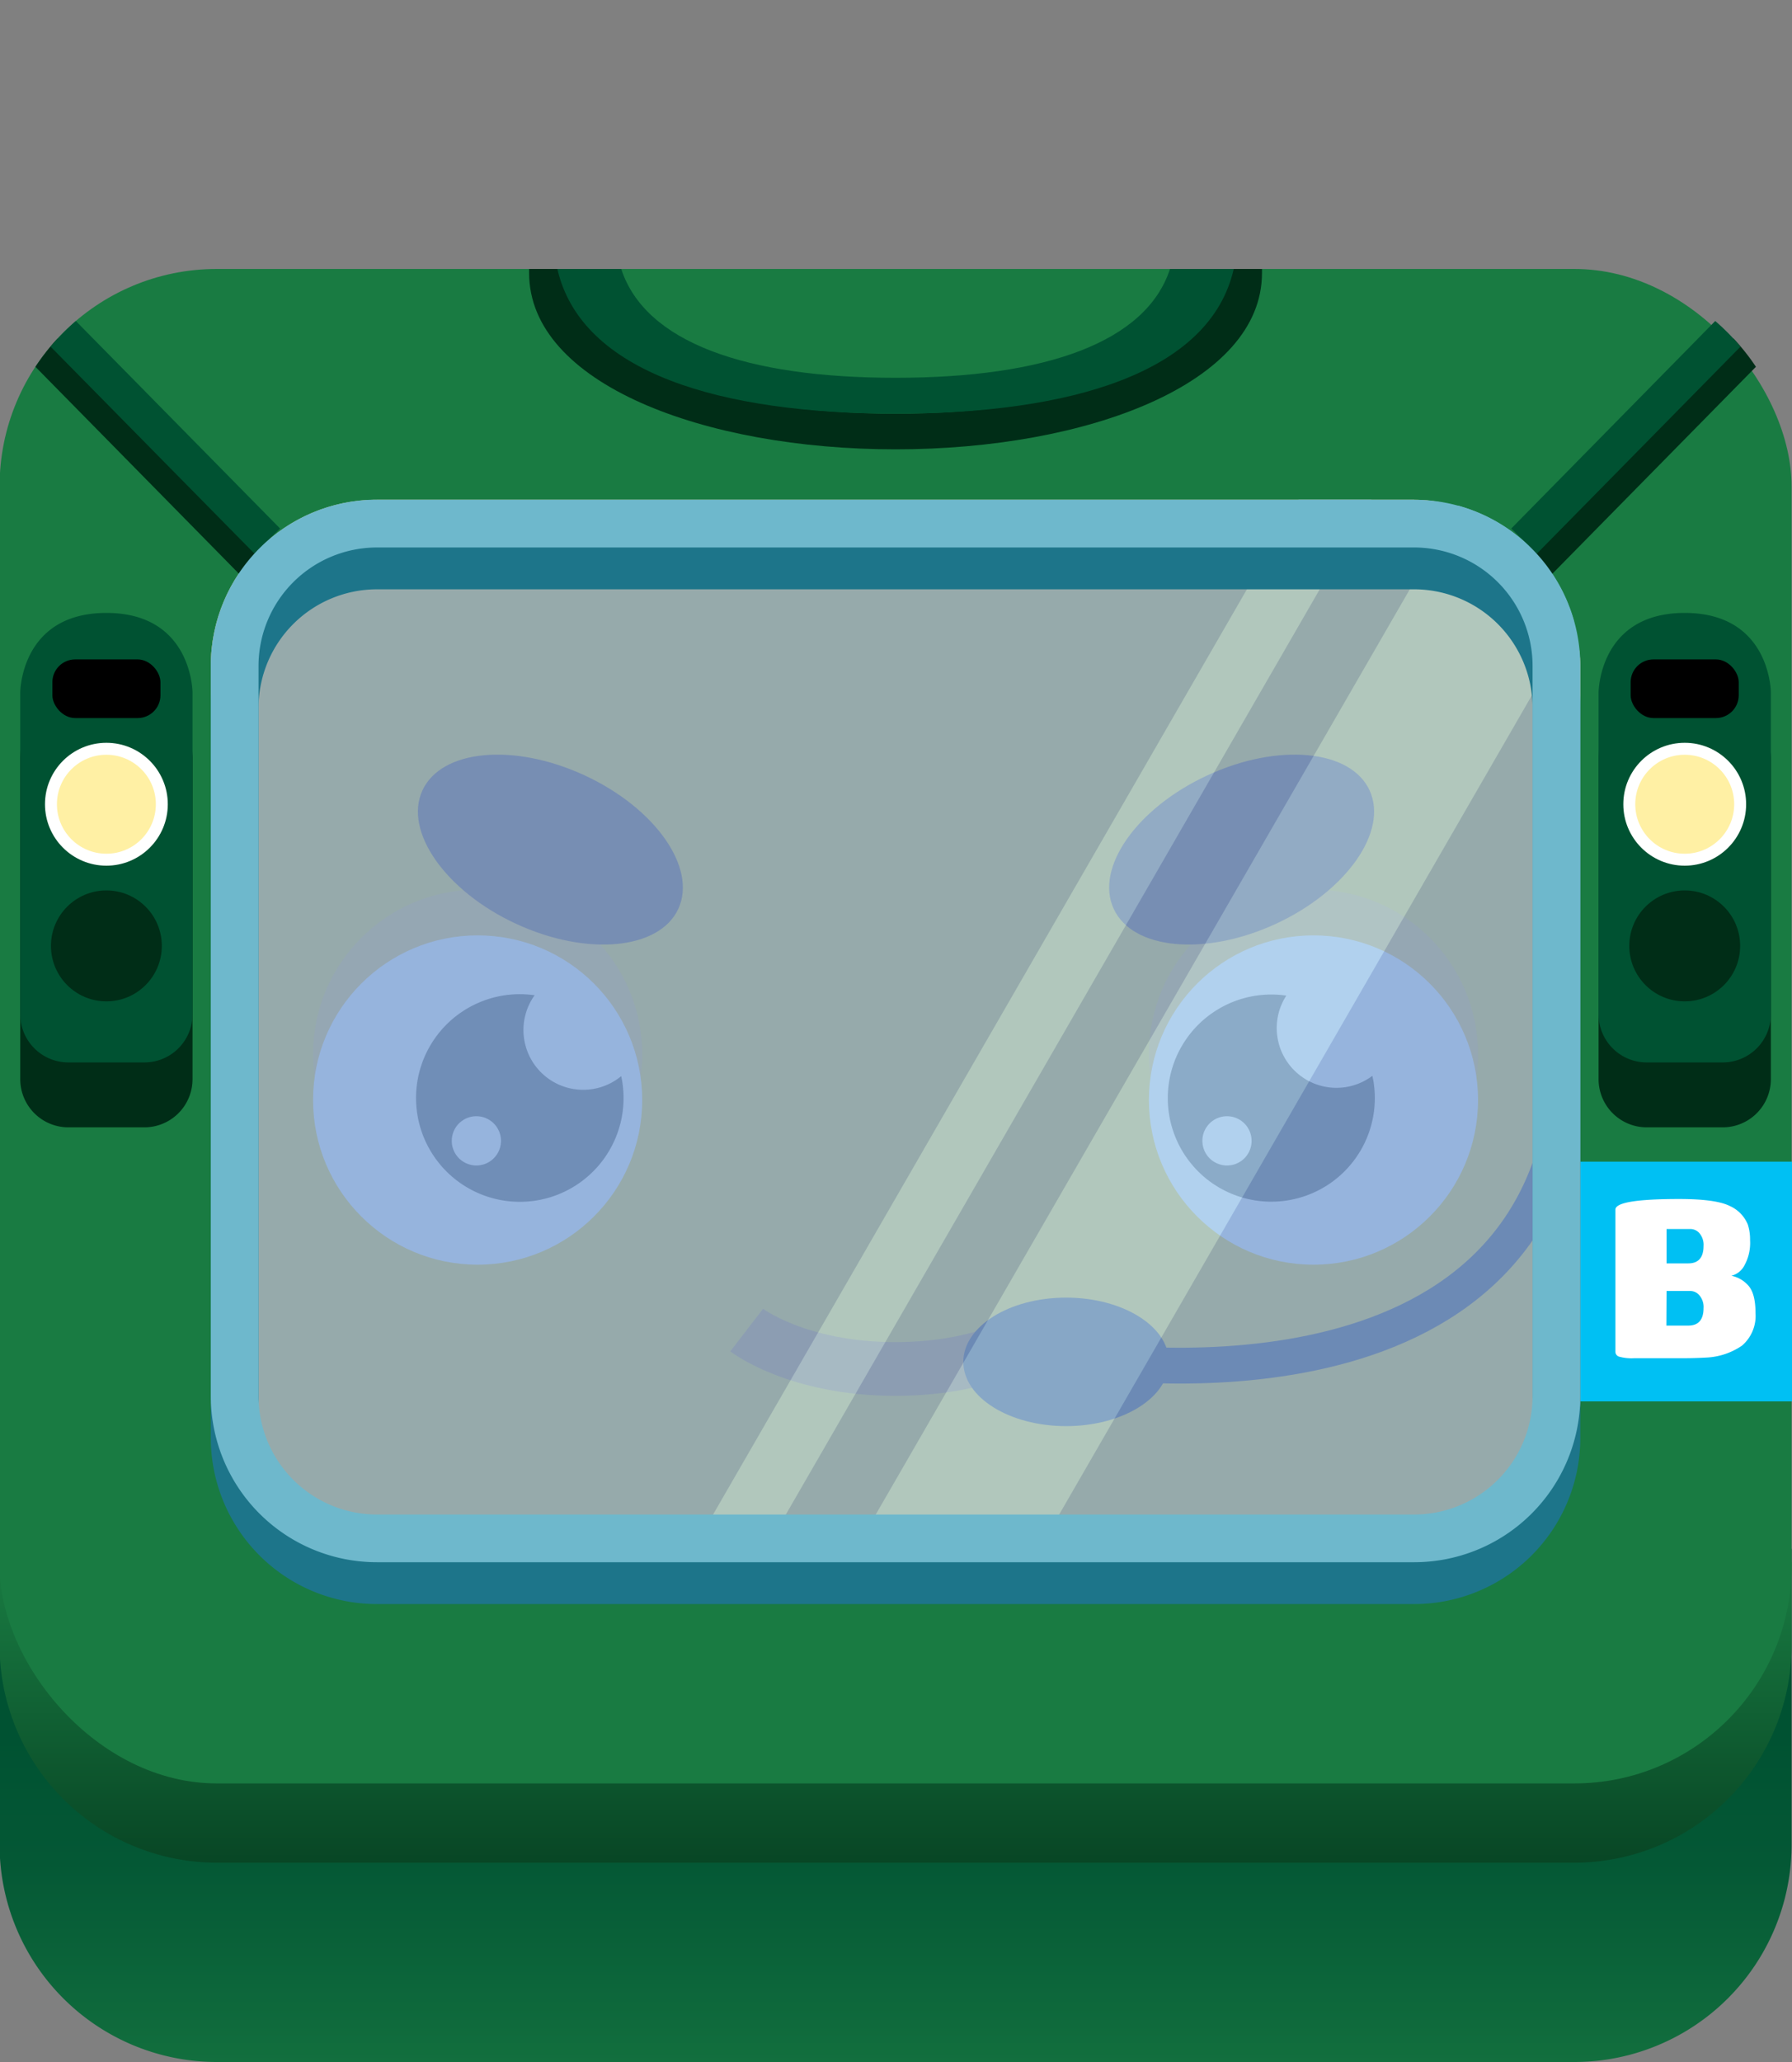
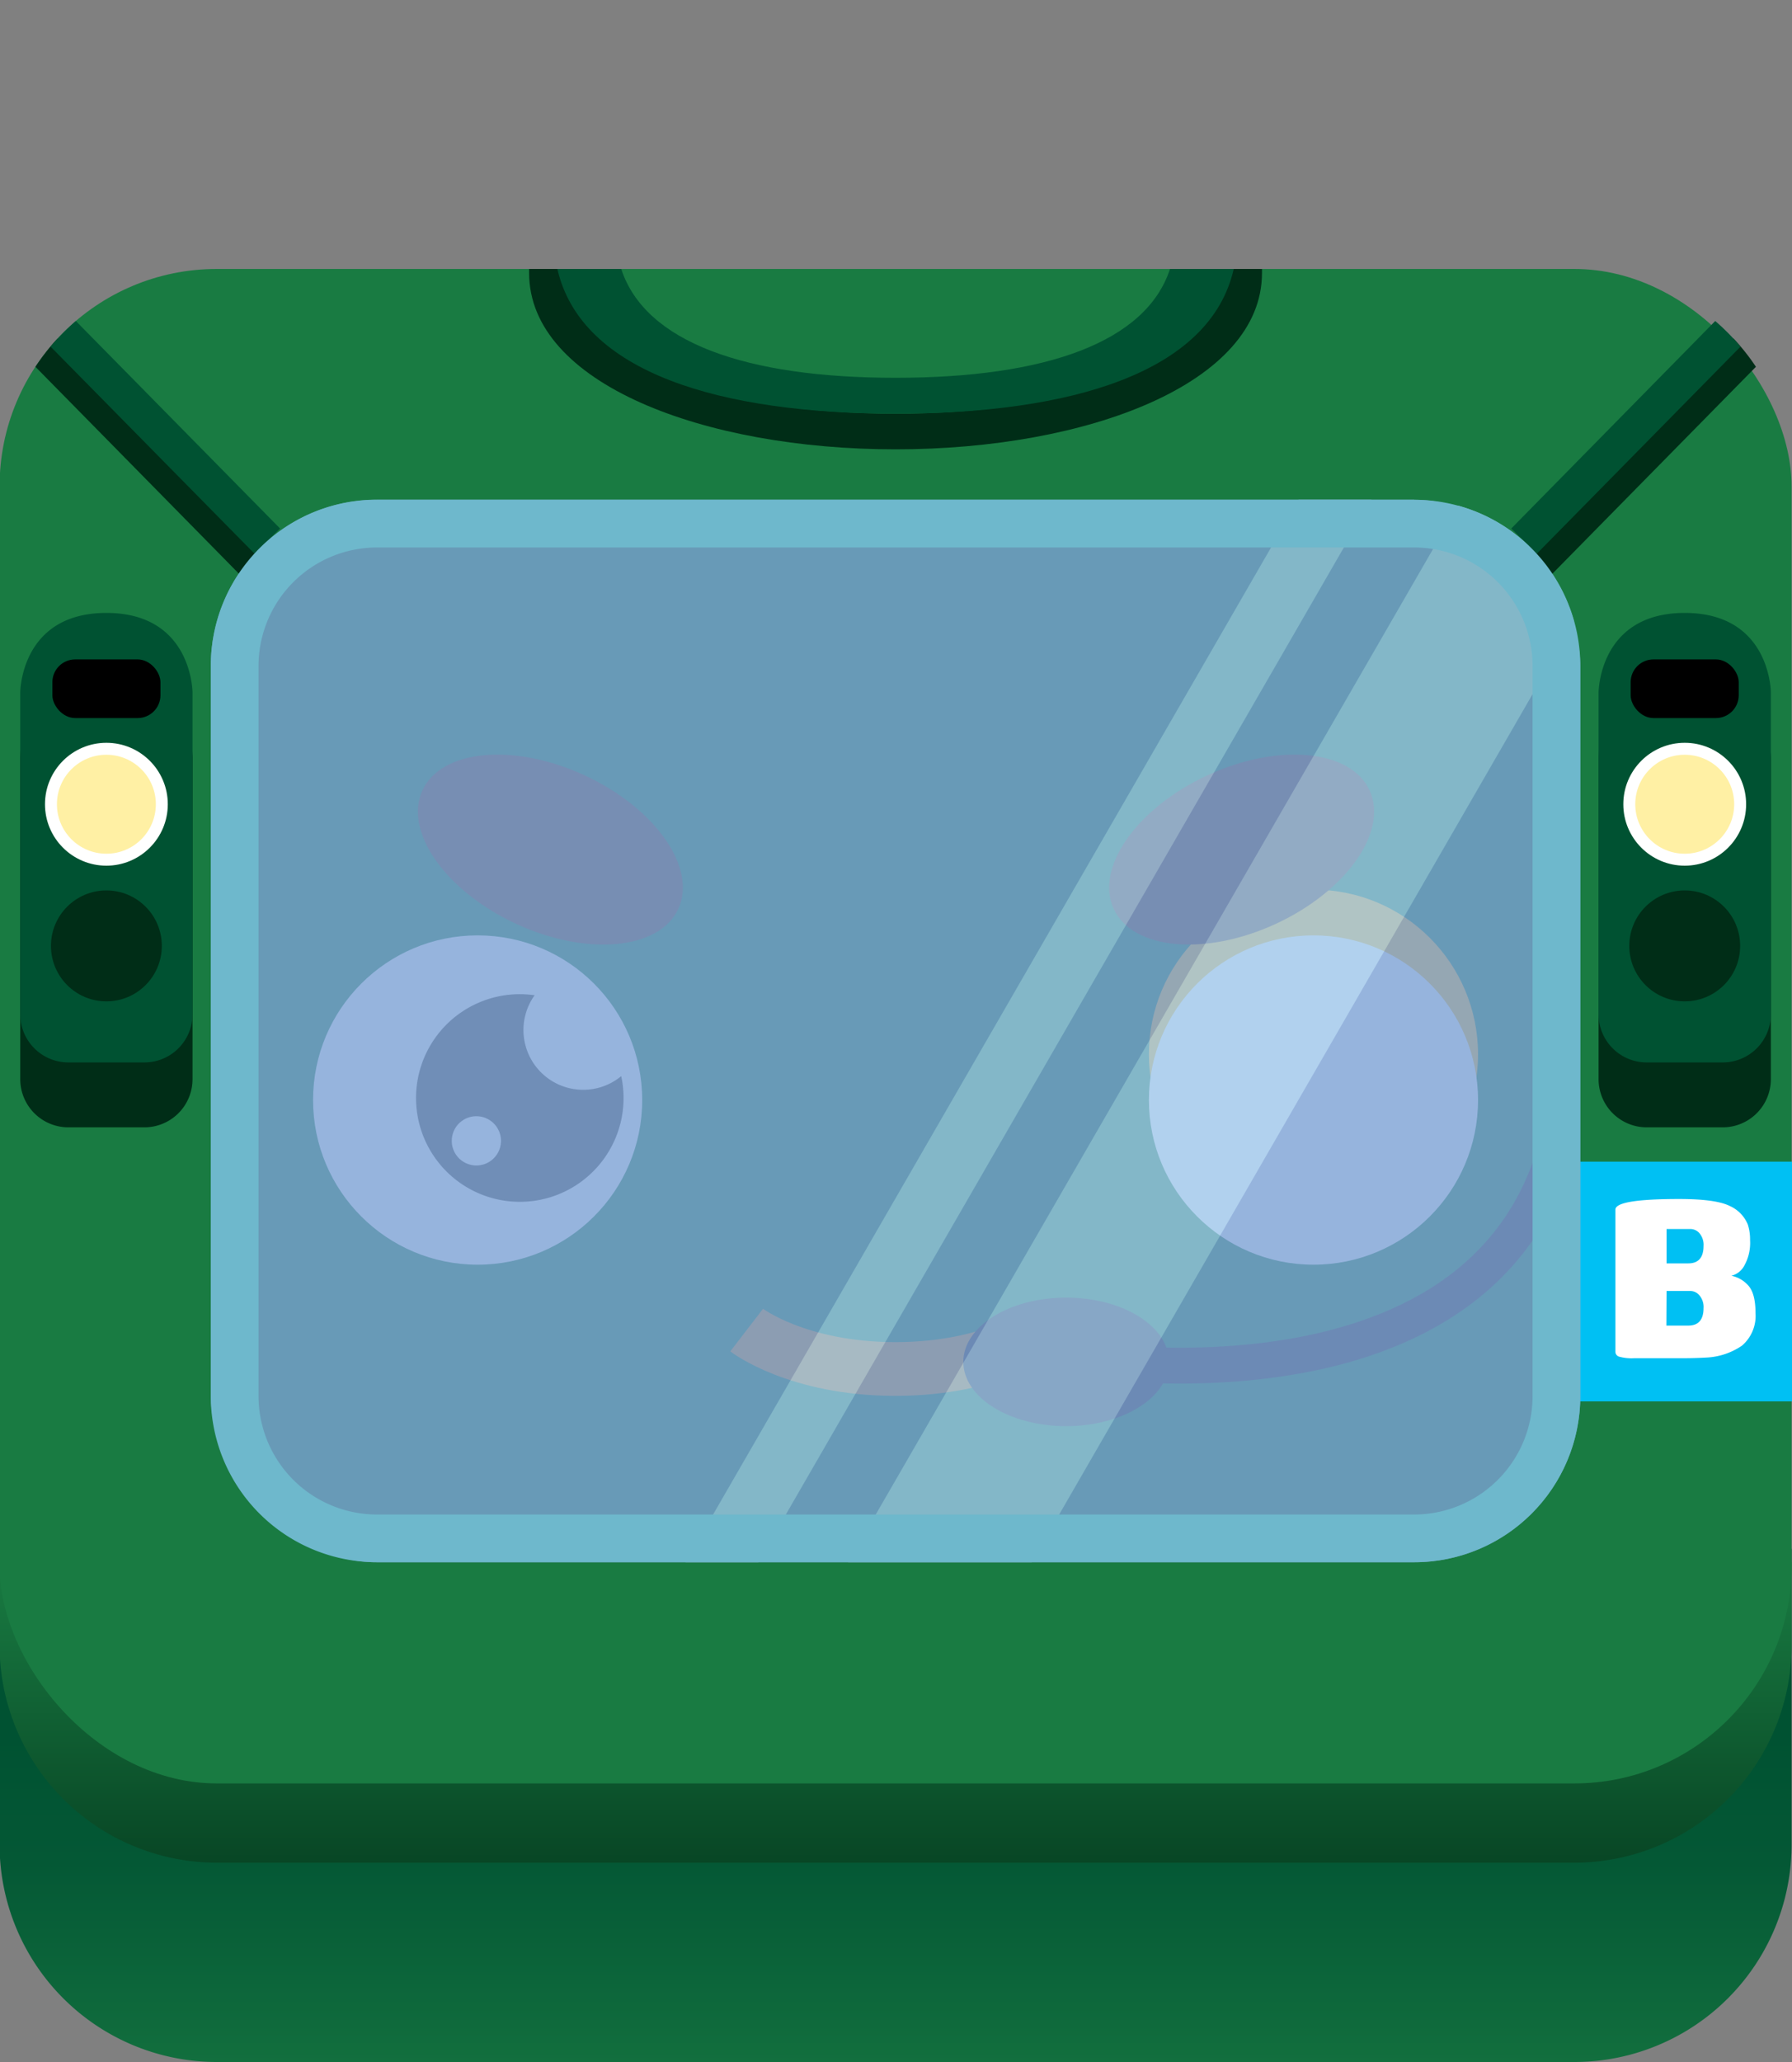
<svg xmlns="http://www.w3.org/2000/svg" id="Layer_1" data-name="Layer 1" viewBox="0 0 300 345">
  <rect x="0" y="0" width="300" height="345" fill="#808080" stroke="none" />
  <defs>
    <style>.cls-1{fill:url(#linear-gradient);}.cls-2{fill:url(#linear-gradient-2);}.cls-3{fill:#197b42;}.cls-4{fill:#00c0f3;}.cls-5{fill:#fff;}.cls-6{fill:#ffcd05;}.cls-12,.cls-7{fill:none;}.cls-7{stroke:#cd8e2a;stroke-width:8.99px;}.cls-12,.cls-18,.cls-7{stroke-miterlimit:10;}.cls-8{fill:#fabc2e;}.cls-9{fill:#414042;}.cls-10{fill:#66402d;}.cls-11{fill:#2f2c38;}.cls-12{stroke:#2f2c38;stroke-width:6px;}.cls-13{opacity:0.8;}.cls-14{fill:#7ca1d5;}.cls-15{fill:#9dc6ea;}.cls-16{fill:#002d17;}.cls-17{fill:#005232;}.cls-18{fill:#fff0a4;stroke:#fff;stroke-width:2px;}.cls-19{fill:#1d758a;}.cls-20{fill:#6eb8cc;}</style>
    <linearGradient id="linear-gradient" x1="149.93" y1="386.92" x2="149.93" y2="85.47" gradientUnits="userSpaceOnUse">
      <stop offset="0.09" stop-color="#197b42" />
      <stop offset="0.16" stop-color="#0f6a3c" />
      <stop offset="0.25" stop-color="#045835" />
      <stop offset="0.32" stop-color="#005232" />
    </linearGradient>
    <linearGradient id="linear-gradient-2" x1="149.93" y1="350.54" x2="149.93" y2="261.63" gradientUnits="userSpaceOnUse">
      <stop offset="0.17" stop-color="#002d17" />
      <stop offset="1" stop-color="#197b42" />
    </linearGradient>
  </defs>
  <g id="among_us" data-name="among us">
    <path class="cls-1" d="M263.54,345H36.31A36.38,36.38,0,0,1-.07,308.62V259.14h300v49.48A36.38,36.38,0,0,1,263.54,345Z" />
-     <path class="cls-2" d="M263.54,311.65H36.31A36.38,36.38,0,0,1-.07,275.27V261.38h300v13.89A36.38,36.38,0,0,1,263.54,311.65Z" />
+     <path class="cls-2" d="M263.54,311.65H36.31A36.38,36.38,0,0,1-.07,275.27V261.38h300v13.89A36.38,36.38,0,0,1,263.54,311.65" />
    <rect class="cls-3" x="-0.07" y="45" width="300" height="253.39" rx="36.38" />
    <rect class="cls-4" x="259.01" y="194.36" width="41.06" height="40.11" />
    <path class="cls-5" d="M281.65,227.25h-8.1a7.77,7.77,0,0,1-2.48-.26.85.85,0,0,1-.63-.81v-23.8q0-1.77,10.69-1.77c4.1,0,6.92.39,8.48,1.18a5.8,5.8,0,0,1,3,3.11,8.09,8.09,0,0,1,.37,2.59,7.77,7.77,0,0,1-1,4.33,3.34,3.34,0,0,1-2.13,1.63,5.14,5.14,0,0,1,2.89,1.7c.76.89,1.15,2.39,1.15,4.51a6.55,6.55,0,0,1-2.26,5.48,11.48,11.48,0,0,1-6,2C284.55,227.2,283.21,227.25,281.65,227.25Zm1-15.87c1.69,0,2.54-1,2.54-2.89a3,3,0,0,0-.68-2.15,2,2,0,0,0-1.51-.71h-4v5.75Zm-3.68,10.41h3.68c1.69,0,2.54-1,2.54-2.9a3,3,0,0,0-.68-2.15A2,2,0,0,0,283,216h-4Z" />
-     <rect class="cls-6" x="35.29" y="83.62" width="229.26" height="177.77" rx="27.8" />
    <path class="cls-7" d="M125,222.54s8.46,6.51,24.9,6.51,24.9-6.51,24.9-6.51" />
    <circle class="cls-8" cx="219.89" cy="176.4" r="27.55" />
-     <circle class="cls-8" cx="79.96" cy="176.4" r="27.55" />
    <circle class="cls-5" cx="219.89" cy="184.05" r="27.55" />
    <circle class="cls-5" cx="79.96" cy="184.05" r="27.55" />
    <path class="cls-9" d="M104,180.05a10,10,0,0,1-14.5-13.53,17.85,17.85,0,0,0-2.44-.18A17.37,17.37,0,1,0,104,180.05ZM79.74,195a4.12,4.12,0,1,1,4.13-4.12A4.12,4.12,0,0,1,79.74,195Z" />
-     <path class="cls-9" d="M229.75,180a10,10,0,0,1-14.41-13.42,17.33,17.33,0,1,0,14.82,17.14A16.9,16.9,0,0,0,229.75,180Zm-24.34,15a4.12,4.12,0,1,1,4.12-4.12A4.11,4.11,0,0,1,205.41,195Z" />
    <ellipse class="cls-10" cx="207.86" cy="142.15" rx="23.6" ry="13.68" transform="translate(-40.49 100.51) rotate(-24.85)" />
    <ellipse class="cls-10" cx="92.14" cy="142.15" rx="13.68" ry="23.6" transform="translate(-75.57 166.02) rotate(-65.15)" />
    <ellipse class="cls-11" cx="178.48" cy="227.86" rx="17.21" ry="10.75" />
    <path class="cls-12" d="M178.3,227.05s72.79,13,83.21-39.11" />
    <g class="cls-13">
      <rect class="cls-14" x="35.29" y="83.62" width="229.26" height="177.77" rx="27.8" />
      <polygon class="cls-15" points="114.77 261.38 126.95 261.38 229.59 83.61 217.4 83.61 114.77 261.38" />
      <path class="cls-15" d="M142,261.38h30.71l90.82-157.3A27.86,27.86,0,0,0,244.1,84.6Z" />
    </g>
    <path class="cls-16" d="M202,45.74c0,16.09-23.85,23.47-52.08,23.47S97.84,61.83,97.84,45.74c0-.25,0-.49,0-.74l-9.26,0c0,.23,0,.45,0,.68,0,18.49,29.27,29.5,61.35,29.5s61.34-11,61.34-29.5c0-.23,0-.45,0-.68L202,45C202,45.25,202,45.49,202,45.74Z" />
    <path class="cls-16" d="M290.19,56.62,253,94.43l4.28,4.21,36.68-37.27A35.79,35.79,0,0,0,290.19,56.62Z" />
    <path class="cls-16" d="M5.93,61.37,42.61,98.64l4.28-4.21L9.66,56.62A35.79,35.79,0,0,0,5.93,61.37Z" />
    <path class="cls-17" d="M195.87,45c-4,12.27-20.85,18.21-45.94,18.21S108,57.27,104,45H93.31c4,17.43,27.41,24.21,56.62,24.21S202.57,62.43,206.54,45Z" />
    <path class="cls-17" d="M287.15,53.71,253,88.43l4.28,4.21L291.38,58A36.91,36.91,0,0,0,287.15,53.71Z" />
    <path class="cls-17" d="M8.47,58,42.61,92.64l4.28-4.21L12.7,53.71A36.91,36.91,0,0,0,8.47,58Z" />
    <path class="cls-16" d="M288.39,188.62H275.68a8.06,8.06,0,0,1-8.06-8.06V126.75s0-13.34,14.42-13.34,14.42,13.34,14.42,13.34v53.81A8.06,8.06,0,0,1,288.39,188.62Z" />
    <path class="cls-17" d="M288.39,177.76H275.68a8.06,8.06,0,0,1-8.06-8.06V115.88s0-13.33,14.42-13.33,14.42,13.33,14.42,13.33V169.7A8.06,8.06,0,0,1,288.39,177.76Z" />
    <circle class="cls-18" cx="282.04" cy="134.56" r="9.28" />
    <circle class="cls-16" cx="282.04" cy="158.26" r="9.28" />
    <rect x="272.99" y="110.33" width="18.09" height="9.81" rx="3.81" />
    <path class="cls-16" d="M24.17,188.62H11.46a8.06,8.06,0,0,1-8.07-8.06V126.75s0-13.34,14.42-13.34,14.42,13.34,14.42,13.34v53.81A8.06,8.06,0,0,1,24.17,188.62Z" />
    <path class="cls-17" d="M24.17,177.76H11.46a8.06,8.06,0,0,1-8.07-8.06V115.88s0-13.33,14.42-13.33,14.42,13.33,14.42,13.33V169.7A8.06,8.06,0,0,1,24.17,177.76Z" />
    <circle class="cls-18" cx="17.81" cy="134.56" r="9.28" />
    <circle class="cls-16" cx="17.81" cy="158.26" r="9.28" />
    <rect x="8.77" y="110.33" width="18.09" height="9.81" rx="3.81" />
-     <path class="cls-19" d="M236.75,98.6a19.84,19.84,0,0,1,19.82,19.82V240.58a19.84,19.84,0,0,1-19.82,19.82H63.1a19.84,19.84,0,0,1-19.82-19.82V118.42A19.84,19.84,0,0,1,63.1,98.6H236.75m0-8H63.1a27.8,27.8,0,0,0-27.81,27.8V240.58a27.8,27.8,0,0,0,27.81,27.8H236.75a27.8,27.8,0,0,0,27.81-27.8V118.42a27.8,27.8,0,0,0-27.81-27.8Z" />
    <path class="cls-20" d="M236.75,91.6a19.84,19.84,0,0,1,19.82,19.82V233.58a19.84,19.84,0,0,1-19.82,19.82H63.1a19.84,19.84,0,0,1-19.82-19.82V111.42A19.84,19.84,0,0,1,63.1,91.6H236.75m0-8H63.1a27.8,27.8,0,0,0-27.81,27.8V233.58a27.8,27.8,0,0,0,27.81,27.8H236.75a27.8,27.8,0,0,0,27.81-27.8V111.42a27.8,27.8,0,0,0-27.81-27.8Z" />
  </g>
</svg>